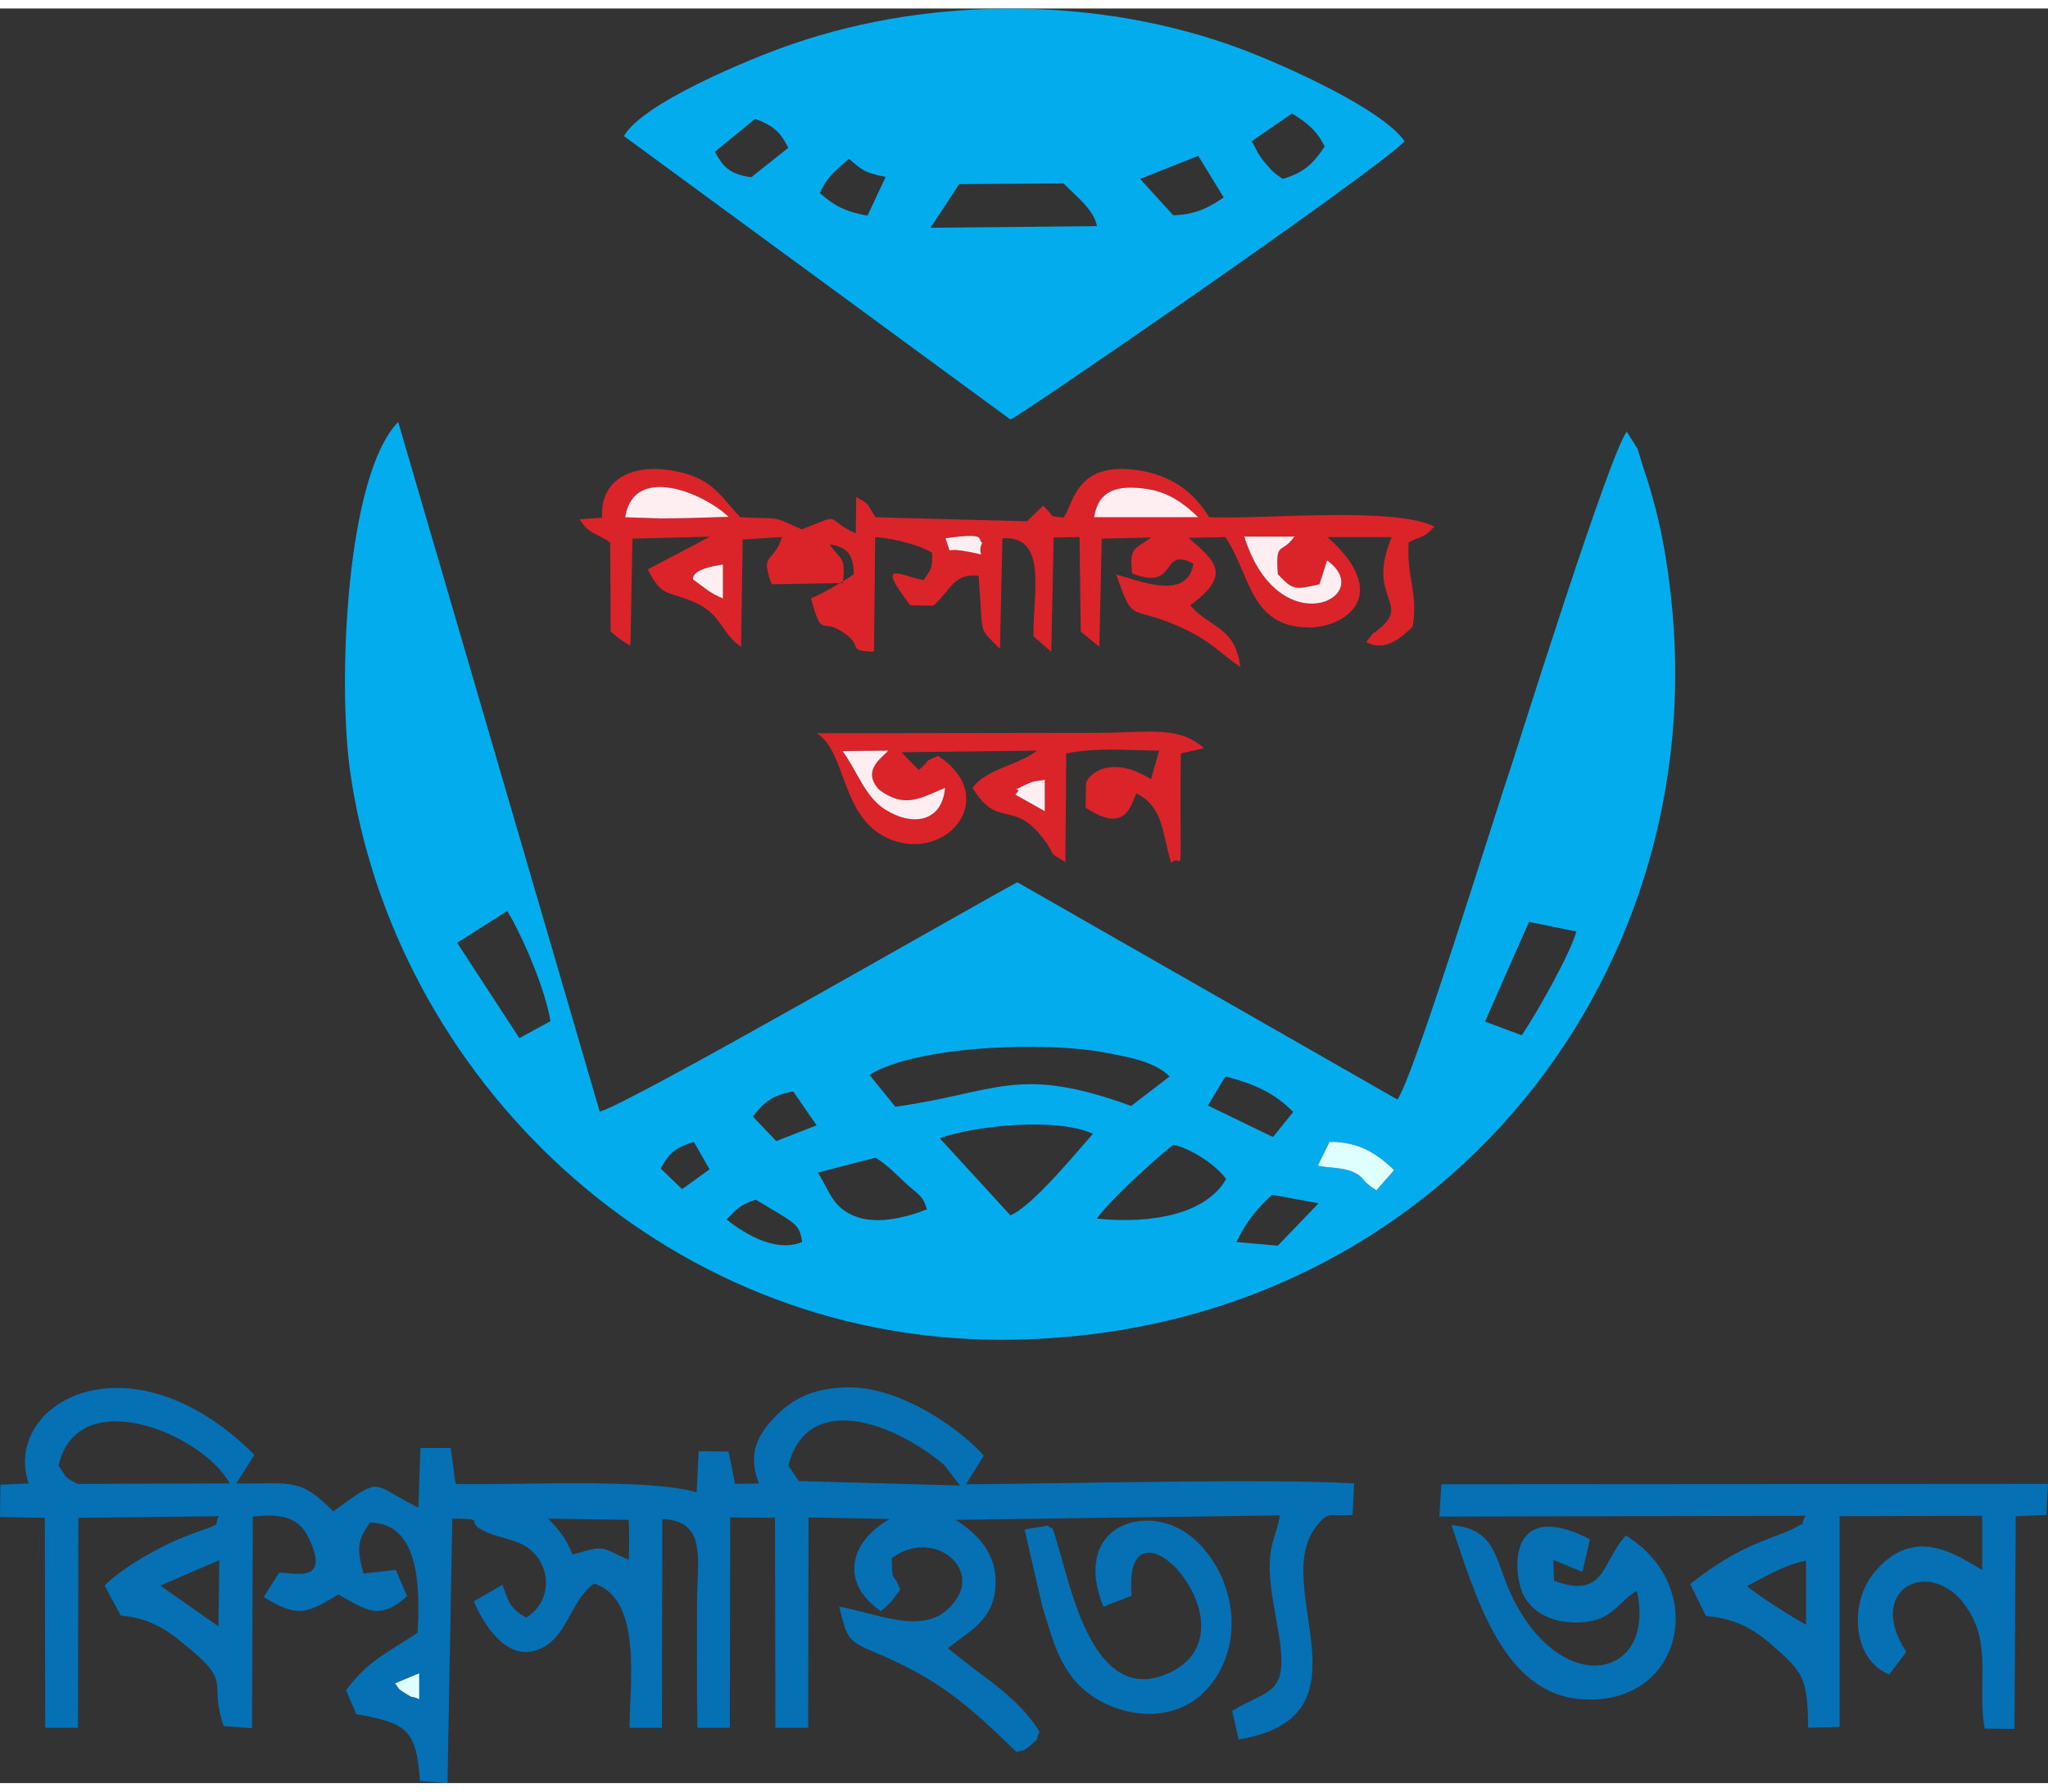
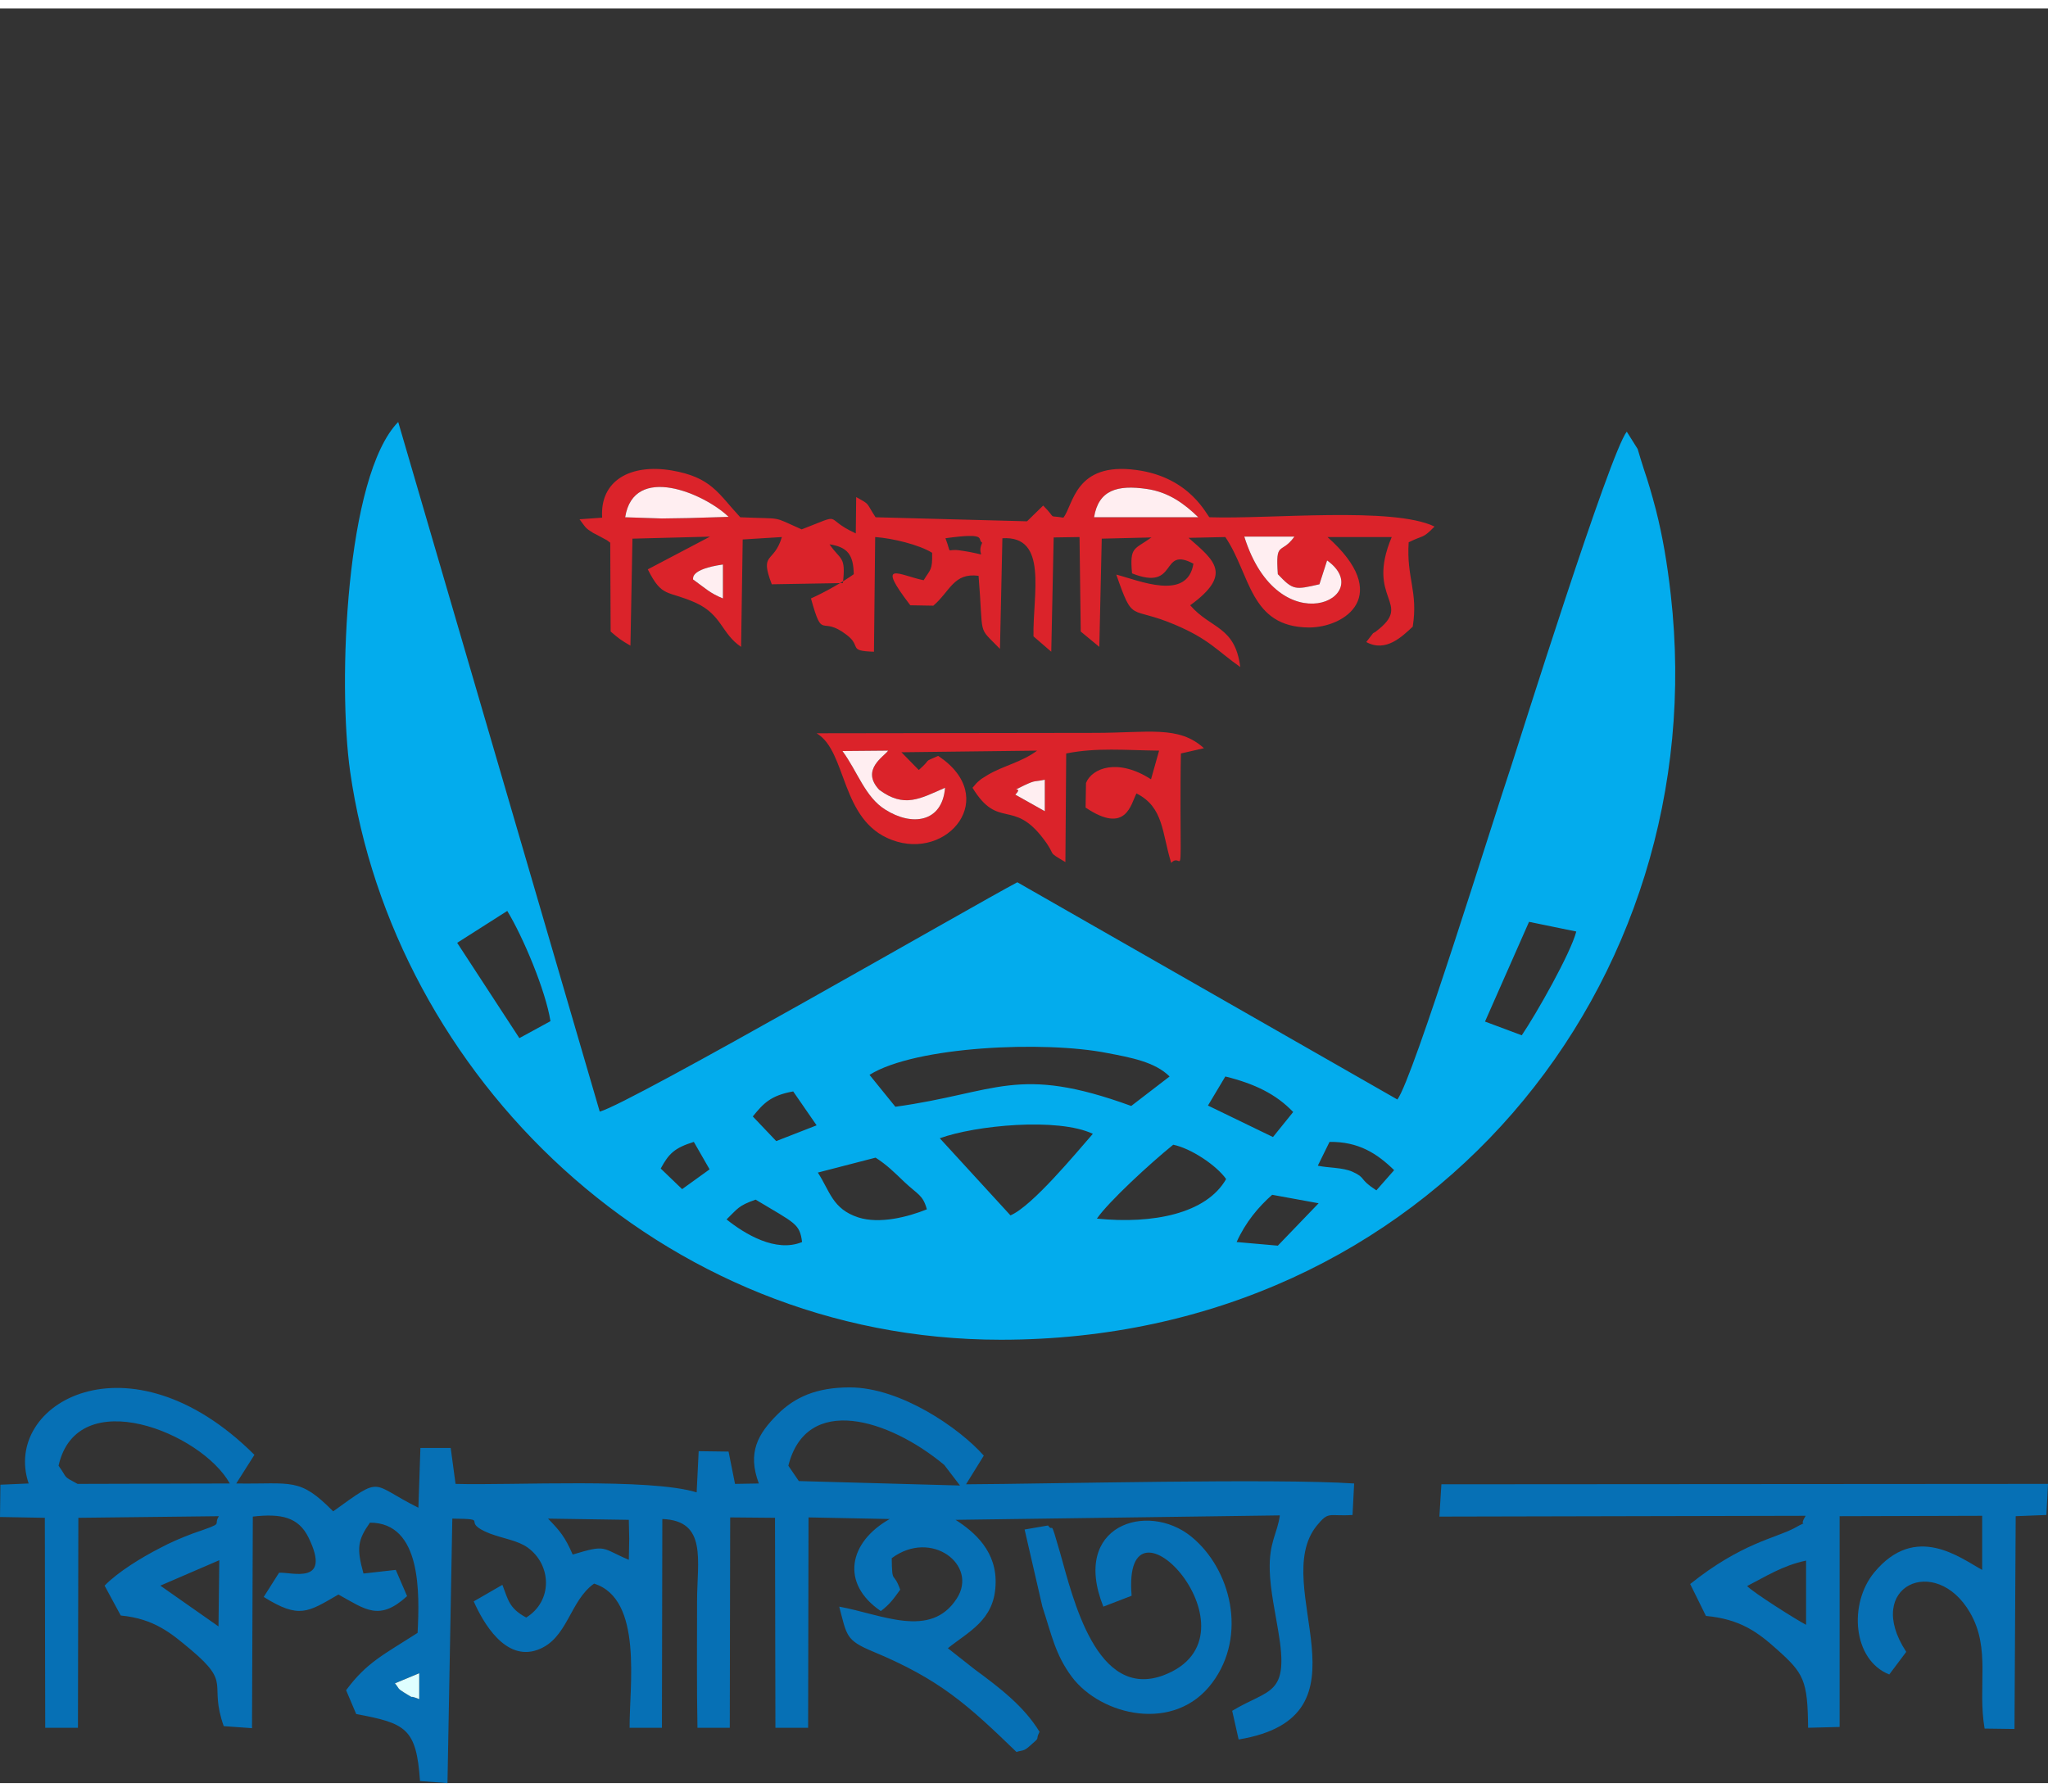
<svg xmlns="http://www.w3.org/2000/svg" xml:space="preserve" width="200px" height="175px" version="1.1" style="shape-rendering:geometricPrecision; text-rendering:geometricPrecision; image-rendering:optimizeQuality; fill-rule:evenodd; clip-rule:evenodd" viewBox="0 0 50.71 43.95">
  <rect x="0" y="0" width="50.71" height="43.95" fill="#333333" stroke="none" />
  <defs>
    <style type="text/css">
   
    .fil0 {fill:#03ACED}
    .fil1 {fill:#0670B5}
    .fil2 {fill:#DB232A}
    .fil4 {fill:#DFFFFF}
    .fil3 {fill:#FFEEF1}
   
  </style>
  </defs>
  <g id="Layer_x0020_1">
    <g id="_283920280">
      <path class="fil0" d="M18.71 29.5c0.98,0.59 1.09,0.59 1.15,1.05 -0.65,0.27 -1.42,-0.2 -1.87,-0.56 0.28,-0.27 0.29,-0.34 0.72,-0.49zm12.93 1.14l-1.02 -0.09c0.22,-0.49 0.54,-0.87 0.88,-1.17l1.15 0.21 -1.01 1.05zm-4.48 -0.67c0.29,-0.42 1.32,-1.37 1.89,-1.83 0.44,0.09 1.07,0.51 1.31,0.85 -0.49,0.86 -1.82,1.12 -3.2,0.98zm-6.91 -1.14l1.43 -0.37c0.28,0.18 0.46,0.36 0.71,0.6 0.34,0.32 0.46,0.32 0.56,0.68 -0.47,0.19 -1.17,0.37 -1.7,0.2 -0.64,-0.21 -0.7,-0.65 -1,-1.11zm-3.89 -0.1c0.2,-0.37 0.34,-0.51 0.82,-0.66l0.39 0.68 -0.68 0.49 -0.53 -0.51zm17.72 0.54c-0.45,-0.29 -0.24,-0.3 -0.59,-0.46 -0.25,-0.11 -0.57,-0.09 -0.86,-0.15l0.29 -0.59c0.72,-0.01 1.18,0.29 1.6,0.7l-0.44 0.5zm-10.81 -1.29c0.88,-0.32 2.92,-0.52 3.79,-0.11 -0.42,0.48 -1.5,1.79 -2.04,2.02l-1.75 -1.91zm-4.63 -0.54c0.26,-0.32 0.44,-0.52 1,-0.62l0.58 0.84 -1 0.39 -0.58 -0.61zm11.7 -0.99c0.73,0.18 1.26,0.44 1.68,0.88l-0.5 0.62 -1.61 -0.78 0.43 -0.72zm-8.81 -0.04c1.13,-0.71 4.33,-0.85 5.89,-0.54 0.58,0.11 1.18,0.22 1.54,0.58l-0.95 0.73c-2.83,-1.03 -3.31,-0.33 -5.84,0.02l-0.64 -0.79zm-8.97 -4.06c0.39,0.64 0.95,1.97 1.07,2.73l-0.77 0.42 -1.54 -2.36 1.24 -0.79zm25.3 0.27l1.17 0.24c-0.14,0.54 -0.99,2.04 -1.35,2.57l-0.91 -0.34 1.09 -2.47zm2.42 -12.14c-0.42,0.53 -2.66,7.67 -2.86,8.28 -0.44,1.3 -2.43,7.75 -2.82,8.26l-9.41 -5.38c-1.08,0.57 -9.6,5.49 -10.34,5.68l-4.99 -17.08c-1.3,1.33 -1.5,6.47 -1.19,8.66 1.07,7.49 7.65,14.07 16.11,14.07 10.59,0 17.68,-8.82 16.59,-18.45 -0.09,-0.79 -0.2,-1.44 -0.37,-2.11 -0.1,-0.38 -0.19,-0.69 -0.3,-1.01 -0.05,-0.15 -0.12,-0.39 -0.15,-0.49l-0.27 -0.43z" />
-       <path class="fil0" d="M23.75 4.35l2.58 -0.02c0.33,0.33 0.77,0.67 0.83,1.06l-4.12 0.04 0.71 -1.08zm-2.27 0.78c-0.63,-0.11 -0.88,-0.3 -1.18,-0.56 0.2,-0.44 0.4,-0.55 0.72,-0.85 0.32,0.28 0.39,0.35 0.91,0.45l-0.45 0.96zm6.75 -0.91l1.44 -0.57 0.63 1.03c-0.35,0.24 -0.7,0.43 -1.25,0.44l-0.82 -0.9zm2.76 -0.93l1 -0.69c0.37,0.23 0.61,0.41 0.81,0.82 -0.27,0.39 -0.48,0.64 -1.04,0.8 -0.25,-0.18 -0.21,-0.14 -0.42,-0.38 -0.21,-0.23 -0.27,-0.45 -0.35,-0.55zm-12.39 0.89c-0.55,-0.08 -0.7,-0.27 -0.9,-0.63l1 -0.82c0.45,0.18 0.61,0.31 0.82,0.72l-0.92 0.73zm-3.15 -1.02l9.57 7.02c0.2,-0.06 8.9,-6.04 9.76,-6.89 -0.55,-0.8 -2.96,-1.88 -4.08,-2.3 -3.45,-1.28 -7.57,-1.31 -11.05,-0.12 -1.14,0.39 -3.76,1.49 -4.2,2.29z" />
      <path class="fil1" d="M10.01 41.71c-0.18,-0.11 -0.12,-0.1 -0.23,-0.23l0.6 -0.25 0 0.64c-0.33,-0.13 -0.04,0.04 -0.37,-0.16zm-4.58 -3.28l-0.02 1.64 -1.44 -1.01 1.46 -0.63zm8.75 -0.14c-0.19,-0.44 -0.32,-0.59 -0.61,-0.89l2 0.03 0.01 0.47 -0.01 0.52c-0.69,-0.29 -0.53,-0.39 -1.39,-0.13zm5.34 -2.2c0.45,-1.79 2.49,-1.16 3.86,-0.02l0.39 0.51 -3.99 -0.11 -0.26 -0.38zm-18.07 0c0.46,-2.06 3.54,-0.82 4.24,0.44l-3.77 0.01c-0.39,-0.21 -0.23,-0.12 -0.47,-0.45zm-0.74 0.44l-0.7 0.03 -0.01 0.8 1.11 0.02 0.01 5.2 0.81 0 0.01 -5.2 3.48 -0.04c-0.16,0.25 0.19,0.14 -0.65,0.43 -0.29,0.11 -0.55,0.22 -0.81,0.36 -0.45,0.23 -1.04,0.59 -1.37,0.93l0.4 0.74c0.84,0.08 1.26,0.45 1.74,0.85 1.02,0.86 0.43,0.81 0.81,1.89l0.7 0.05 0.02 -5.24c0.7,-0.08 1.13,0.01 1.38,0.52 0.58,1.19 -0.42,0.85 -0.73,0.87l-0.38 0.6c0.88,0.55 1.09,0.38 1.85,-0.06 0.67,0.37 1.01,0.67 1.7,0.04l-0.28 -0.65 -0.8 0.09c-0.17,-0.62 -0.15,-0.82 0.16,-1.26 1.28,0 1.23,1.75 1.18,2.73 -0.84,0.54 -1.26,0.73 -1.77,1.42l0.25 0.59c1.23,0.23 1.49,0.35 1.58,1.66l0.68 0.05 0.12 -6.55c1,0.01 0.15,0.06 0.93,0.37 0.35,0.13 0.69,0.17 0.94,0.35 0.59,0.43 0.62,1.32 -0.04,1.73 -0.43,-0.23 -0.45,-0.45 -0.59,-0.81l-0.71 0.41c0.23,0.52 0.78,1.49 1.58,1.2 0.75,-0.27 0.79,-1.21 1.4,-1.64 1.22,0.38 0.87,2.55 0.88,3.57l0.8 0 0.01 -5.17c1.12,0.04 0.86,1.03 0.86,2.04 0,1.04 -0.01,2.09 0.01,3.13l0.8 0 0.01 -5.21 1.11 0.01 0.01 5.2 0.81 0 0.01 -5.21 2.01 0.04c-1.01,0.57 -1.23,1.59 -0.22,2.28 0.24,-0.18 0.34,-0.34 0.48,-0.53 -0.17,-0.48 -0.2,-0.1 -0.21,-0.78 0.98,-0.73 2.15,0.17 1.61,1 -0.65,1.01 -1.86,0.39 -2.91,0.2 0.19,0.72 0.16,0.83 0.83,1.11 1.66,0.69 2.35,1.32 3.56,2.49 0.13,-0.05 0.17,0 0.34,-0.16 0.28,-0.24 0.11,-0.11 0.23,-0.34 -0.39,-0.64 -1,-1.1 -1.61,-1.55l-0.66 -0.52c0.51,-0.41 1.14,-0.69 1.18,-1.55 0.05,-0.84 -0.52,-1.33 -0.99,-1.63l8.03 -0.11c-0.06,0.45 -0.27,0.66 -0.25,1.36 0.01,0.48 0.15,1.12 0.21,1.5 0.28,1.62 -0.21,1.42 -1.14,1.98l0.16 0.71c3.44,-0.57 0.74,-3.8 1.93,-5.29 0.31,-0.38 0.29,-0.23 0.89,-0.27l0.04 -0.78c-1.93,-0.13 -7.53,0.01 -9.61,0.02l0.44 -0.71c-0.6,-0.68 -2.06,-1.69 -3.32,-1.69 -0.82,0 -1.36,0.24 -1.79,0.67 -0.48,0.48 -0.75,0.94 -0.46,1.71l-0.59 0.01 -0.16 -0.8 -0.74 -0.01 -0.05 1.02c-1.17,-0.36 -4.54,-0.17 -5.97,-0.21l-0.12 -0.89 -0.75 0 -0.05 1.48c-1.21,-0.6 -0.86,-0.81 -2.11,0.09 -0.84,-0.85 -1.01,-0.67 -2.4,-0.69l0.45 -0.71c-3.1,-3.09 -6.26,-1.27 -5.59,0.71z" />
      <path class="fil2" d="M17.16 14.14c0.01,-0.02 -0.09,-0.25 0.74,-0.37l0 0.84c-0.32,-0.13 -0.42,-0.24 -0.74,-0.47zm14.48 -0.13c0.38,0.4 0.42,0.39 1.03,0.25l0.19 -0.59c1.26,0.9 -1.2,2.12 -2.05,-0.59l1.24 0c-0.33,0.46 -0.47,0.08 -0.41,0.93zm-8.23 -0.89c1.07,-0.15 0.77,0.03 0.91,0.11 -0.18,0.39 0.29,0.31 -0.56,0.19 -0.36,-0.05 -0.18,0.14 -0.35,-0.3zm3.68 -0.52c0.11,-0.67 0.57,-0.81 1.31,-0.7 0.55,0.08 0.94,0.38 1.27,0.7l-2.58 0zm-11.61 0c0.21,-1.34 1.96,-0.59 2.56,-0.01l-1 0.03 -0.65 0.01 -0.91 -0.03zm-0.57 0.01l-0.56 0.04c0.16,0.21 0.13,0.21 0.34,0.34 0.02,0.01 0.06,0.03 0.08,0.04l0.26 0.14c0.02,0.02 0.06,0.04 0.08,0.06l0.01 2.2c0.21,0.18 0.25,0.21 0.49,0.35l0.05 -2.65 1.92 -0.05 -1.54 0.81c0.36,0.72 0.48,0.51 1.19,0.83 0.65,0.3 0.63,0.76 1.12,1.09l0.04 -2.66 0.97 -0.06c-0.2,0.67 -0.56,0.36 -0.25,1.17l1.76 -0.03c0.08,-0.68 -0.06,-0.56 -0.33,-0.96 0.45,0.07 0.59,0.26 0.6,0.74 -0.26,0.19 -0.74,0.46 -1.06,0.6 0.3,1.08 0.23,0.4 0.88,0.9 0.39,0.29 0.01,0.4 0.68,0.42l0.03 -2.84c0.43,0.03 1.09,0.19 1.41,0.39 0.01,0.44 -0.04,0.4 -0.21,0.68 -0.59,-0.12 -1.21,-0.53 -0.33,0.62l0.57 0.01c0.42,-0.36 0.5,-0.82 1.12,-0.74 0.13,1.57 -0.04,1.22 0.53,1.81l0.06 -2.74c1.14,-0.07 0.75,1.38 0.77,2.43l0.44 0.38 0.06 -2.83 0.64 -0.01 0.03 2.34 0.46 0.38 0.06 -2.68 1.23 -0.03c-0.43,0.31 -0.54,0.22 -0.48,0.89 1.16,0.46 0.68,-0.69 1.52,-0.24 -0.15,0.94 -1.36,0.41 -1.91,0.27 0.43,1.23 0.32,0.76 1.45,1.24 0.85,0.36 1.04,0.64 1.62,1.05 -0.13,-1.02 -0.73,-0.94 -1.24,-1.53 1.06,-0.77 0.6,-1.11 -0.04,-1.67l0.91 -0.02c0.63,0.93 0.6,2.23 2.07,2.24 0.9,0 2.08,-0.8 0.46,-2.24l1.59 0c-0.66,1.57 0.55,1.62 -0.38,2.33 -0.02,0.02 -0.06,0.04 -0.08,0.05l-0.17 0.22c0.49,0.27 0.9,-0.15 1.15,-0.38 0.14,-0.87 -0.16,-1.21 -0.1,-2.09 0.38,-0.19 0.34,-0.08 0.64,-0.39 -1.03,-0.5 -4.08,-0.18 -5.57,-0.23 -0.06,-0.02 -0.46,-0.99 -1.81,-1.17 -1.53,-0.21 -1.56,0.87 -1.81,1.18 -0.42,-0.07 -0.14,0.06 -0.5,-0.3l-0.4 0.39 -3.75 -0.1c-0.25,-0.38 -0.12,-0.3 -0.48,-0.5l-0.01 0.9c-0.85,-0.39 -0.25,-0.52 -1.34,-0.1 -0.77,-0.34 -0.41,-0.25 -1.52,-0.3 -0.55,-0.59 -0.71,-0.99 -1.7,-1.16 -1.02,-0.17 -1.78,0.25 -1.72,1.17z" />
      <path class="fil1" d="M43.26 39.07c0.45,-0.23 0.88,-0.51 1.46,-0.63l0 1.59c-0.25,-0.13 -1.31,-0.8 -1.46,-0.96zm-7.62 -1.72l9.07 -0.02c-0.22,0.35 0.17,0.05 -0.29,0.31 -0.45,0.24 -1.31,0.37 -2.57,1.38l0.39 0.79c0.85,0.08 1.28,0.4 1.76,0.83 0.66,0.59 0.76,0.76 0.77,1.94l0.78 -0.02 0 -5.22 3.53 -0.01 0 1.34c-0.55,-0.3 -1.65,-1.17 -2.67,0.06 -0.64,0.77 -0.54,2.17 0.37,2.53l0.42 -0.56c-1.07,-1.63 0.73,-2.44 1.58,-0.97 0.52,0.9 0.18,1.82 0.36,2.87l0.74 0.01 0.03 -5.27 0.76 -0.03 0.04 -0.77 -15.02 0.01 -0.05 0.8z" />
      <path class="fil2" d="M25.14 19.47c0.23,-0.24 -0.21,-0.02 0.22,-0.23 0.3,-0.14 0.23,-0.08 0.51,-0.14l0 0.78 -0.73 -0.41zm-4.28 -1.08l1.13 -0.01c-0.09,0.14 -0.69,0.47 -0.22,0.97 0.62,0.46 1.01,0.22 1.63,-0.05 -0.07,0.86 -0.82,0.96 -1.48,0.54 -0.5,-0.31 -0.69,-0.95 -1.06,-1.45zm2.37 0.12c-0.41,0.18 -0.13,0.04 -0.48,0.35l-0.43 -0.44 3.36 -0.04c-0.39,0.29 -0.83,0.37 -1.22,0.6 -0.03,0.02 -0.13,0.08 -0.16,0.1 -0.15,0.12 -0.12,0.11 -0.22,0.22 0.64,1.05 1,0.26 1.76,1.27 0.34,0.45 0.05,0.28 0.54,0.57l0.02 -2.69c0.75,-0.15 1.46,-0.08 2.3,-0.07l-0.2 0.71c-0.82,-0.53 -1.46,-0.28 -1.61,0.09l-0.01 0.61c1.01,0.68 1.12,-0.09 1.26,-0.35 0.68,0.34 0.63,0.99 0.86,1.72 0.26,-0.28 0.24,0.57 0.23,-1.34 0,-0.46 0,-0.91 0.01,-1.37l0.57 -0.13c-0.62,-0.57 -1.38,-0.38 -2.7,-0.38l-6.89 0.01c0.76,0.45 0.58,2.16 1.86,2.64 1.39,0.53 2.69,-1.06 1.15,-2.08z" />
-       <path class="fil1" d="M40.26 37.82c-0.61,0.64 -0.49,1.59 -1.78,1.12l-0.02 -0.52 0.72 0.3 0.19 -0.81c-2.07,-1.05 -1.91,0.86 -1.65,1.38 0.22,0.43 0.71,0.71 1.4,0.68 0.82,-0.03 0.94,-0.52 1.41,-0.78 0.47,2.1 -1.7,2.65 -2.96,0.39 -0.59,-1.03 -0.4,-1.91 -1.63,-2.02 0.59,1.73 1.25,4.14 3.18,4.31 2.53,0.22 3.23,-2.76 1.14,-4.05z" />
      <path class="fil1" d="M27.32 39.58l0.7 -0.27c-0.25,-2.93 3.37,0.99 0.79,1.97 -1.66,0.62 -2.24,-1.9 -2.56,-3.03 -0.27,-0.94 -0.15,-0.47 -0.3,-0.68l-0.58 0.1 0.44 1.91c0.23,0.7 0.32,1.19 0.73,1.74 0.72,0.96 2.55,1.4 3.48,0.14 0.87,-1.17 0.46,-2.82 -0.53,-3.62 -1.08,-0.87 -2.98,-0.28 -2.17,1.74z" />
      <path class="fil3" d="M31.64 14.01c-0.06,-0.85 0.08,-0.47 0.41,-0.93l-1.24 0c0.85,2.71 3.31,1.49 2.05,0.59l-0.19 0.59c-0.61,0.14 -0.65,0.15 -1.03,-0.25z" />
      <path class="fil3" d="M27.09 12.6l2.58 0c-0.33,-0.32 -0.72,-0.62 -1.27,-0.7 -0.74,-0.11 -1.2,0.03 -1.31,0.7z" />
      <path class="fil3" d="M15.48 12.6l0.91 0.03 0.65 -0.01 1 -0.03c-0.6,-0.58 -2.35,-1.33 -2.56,0.01z" />
      <path class="fil3" d="M20.86 18.39c0.37,0.5 0.56,1.14 1.06,1.45 0.66,0.42 1.41,0.32 1.48,-0.54 -0.62,0.27 -1.01,0.51 -1.63,0.05 -0.47,-0.5 0.13,-0.83 0.22,-0.97l-1.13 0.01z" />
-       <path class="fil4" d="M32.63 28.66c0.29,0.06 0.61,0.04 0.86,0.15 0.35,0.16 0.14,0.17 0.59,0.46l0.44 -0.5c-0.42,-0.41 -0.88,-0.71 -1.6,-0.7l-0.29 0.59z" />
      <path class="fil3" d="M17.16 14.14c0.32,0.23 0.42,0.34 0.74,0.47l0 -0.84c-0.83,0.12 -0.73,0.35 -0.74,0.37z" />
      <path class="fil3" d="M25.36 19.24c-0.43,0.21 0.01,-0.01 -0.22,0.23l0.73 0.41 0 -0.78c-0.28,0.06 -0.21,0 -0.51,0.14z" />
-       <path class="fil3" d="M23.41 13.12c0.17,0.44 -0.01,0.25 0.35,0.3 0.85,0.12 0.38,0.2 0.56,-0.19 -0.14,-0.08 0.16,-0.26 -0.91,-0.11z" />
      <path class="fil4" d="M9.78 41.48c0.11,0.13 0.05,0.12 0.23,0.23 0.33,0.2 0.04,0.03 0.37,0.16l0 -0.64 -0.6 0.25z" />
    </g>
  </g>
</svg>